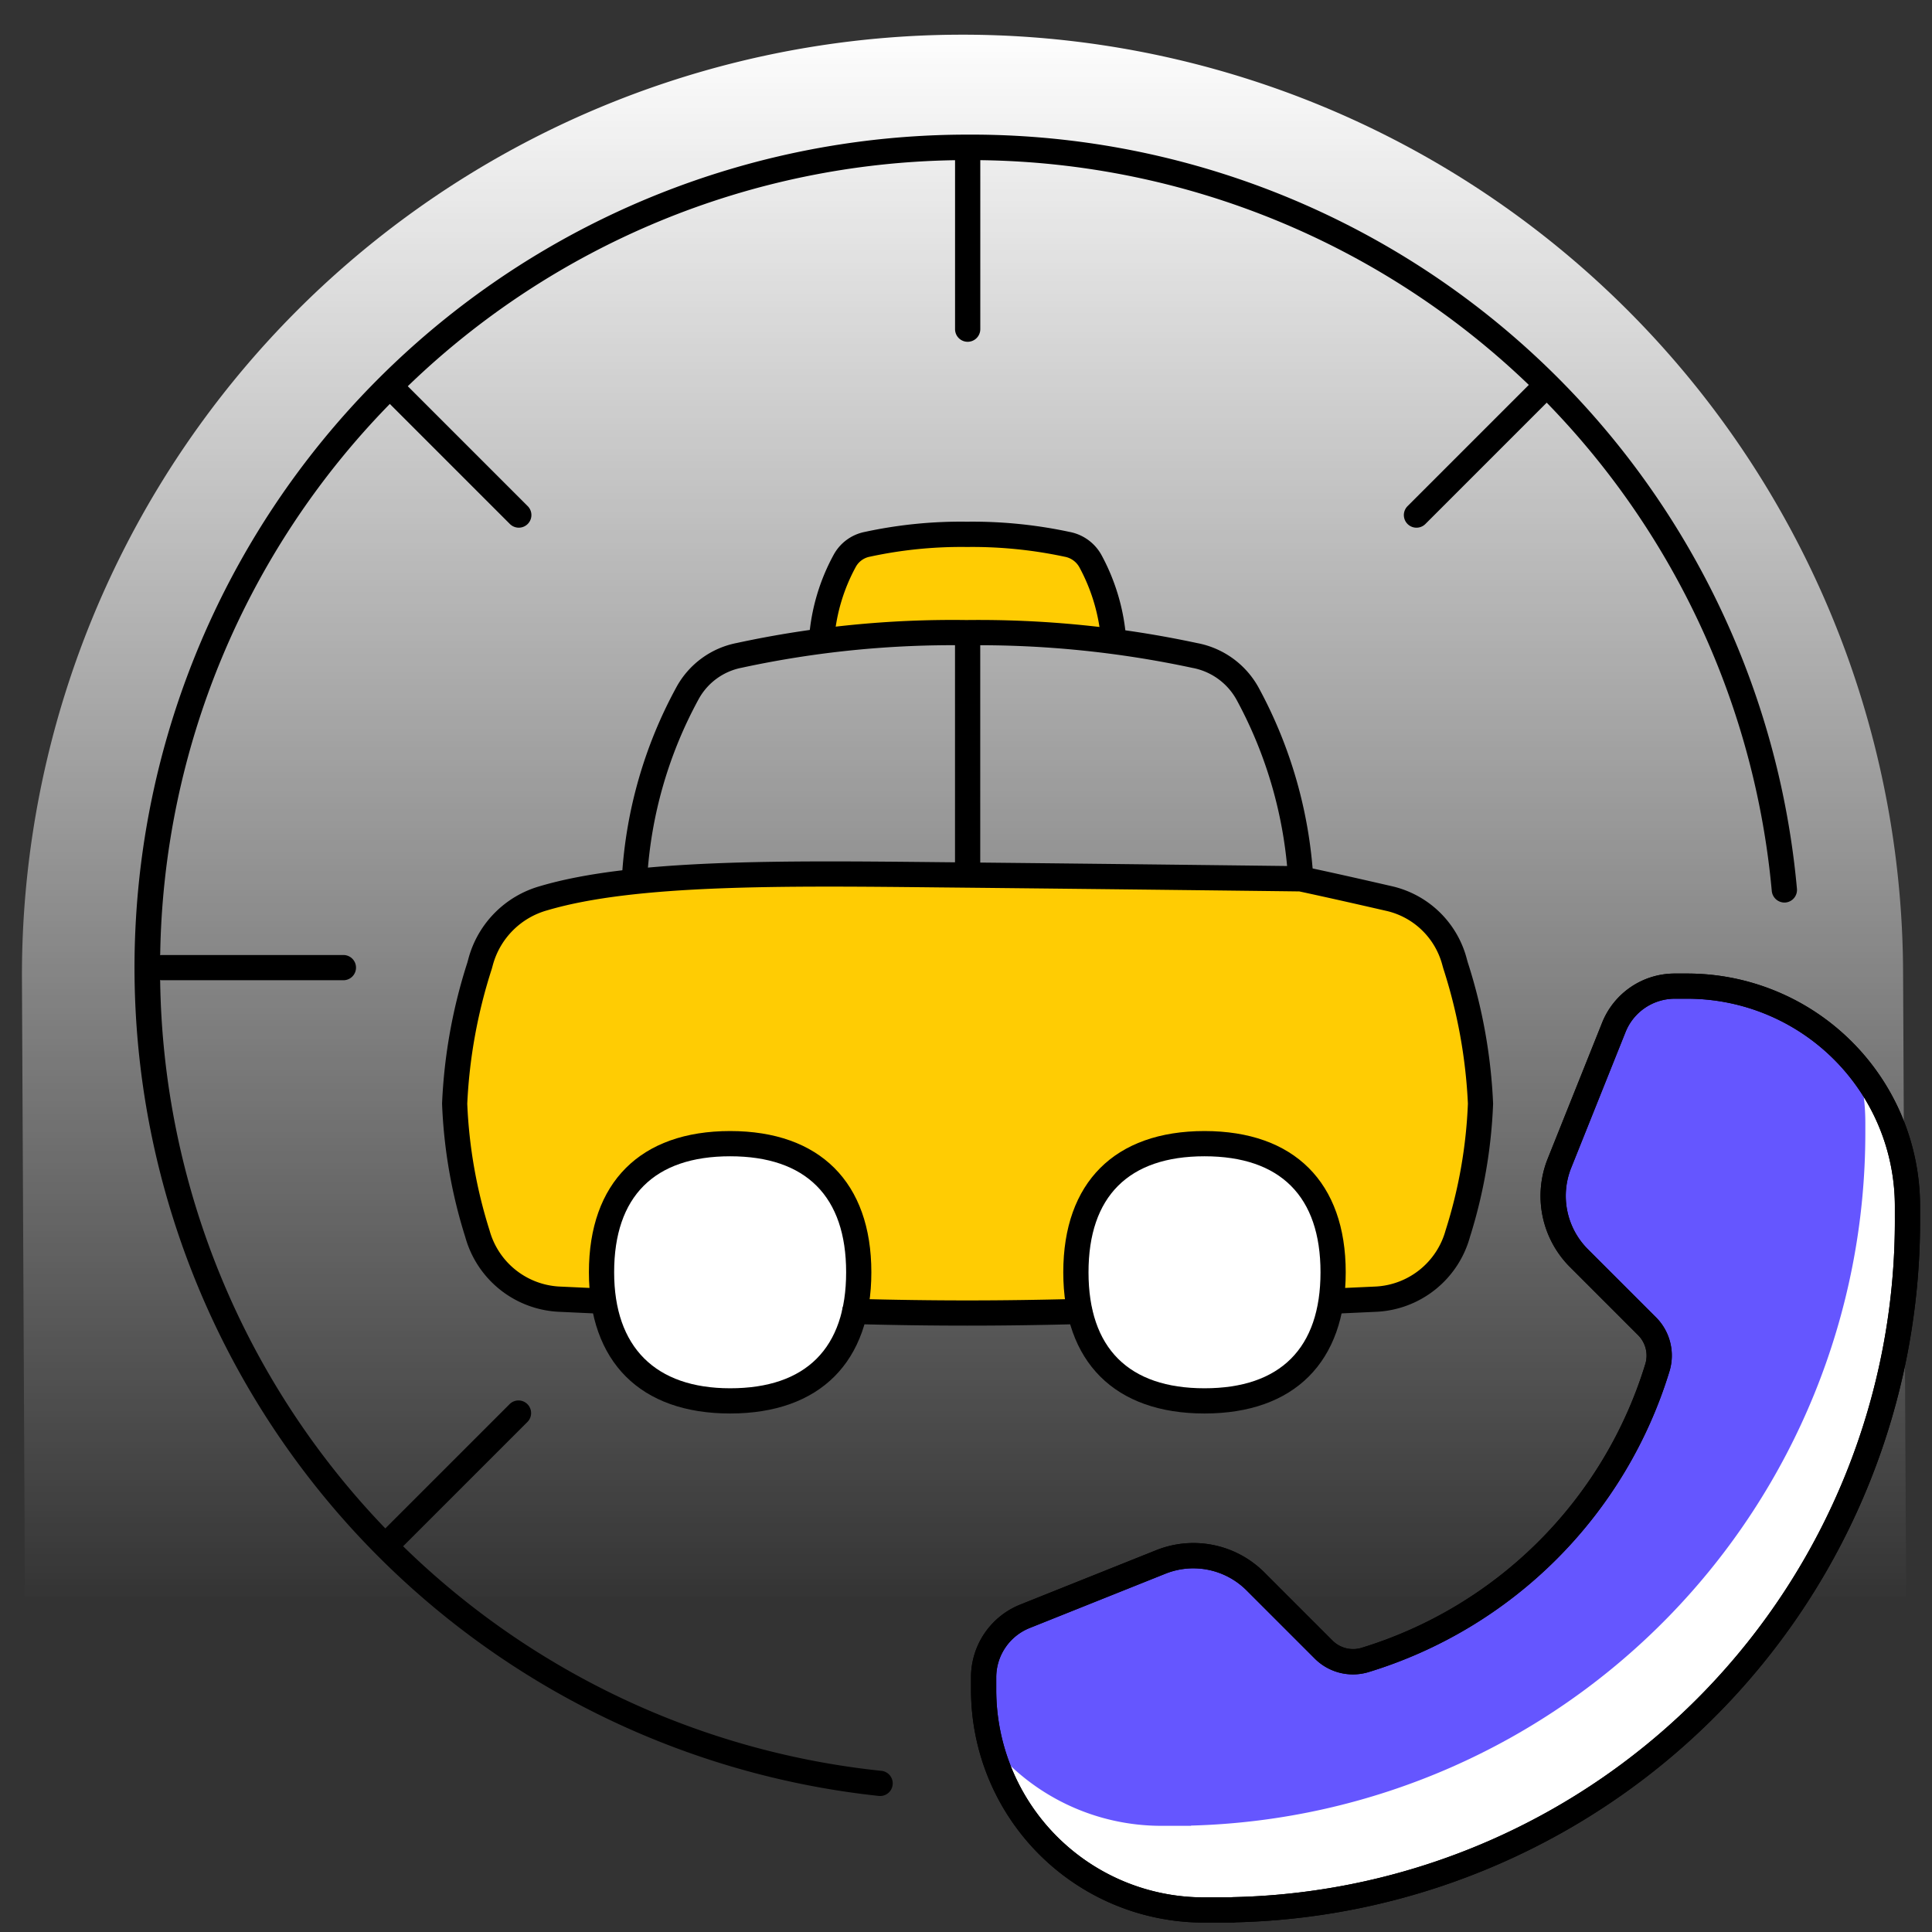
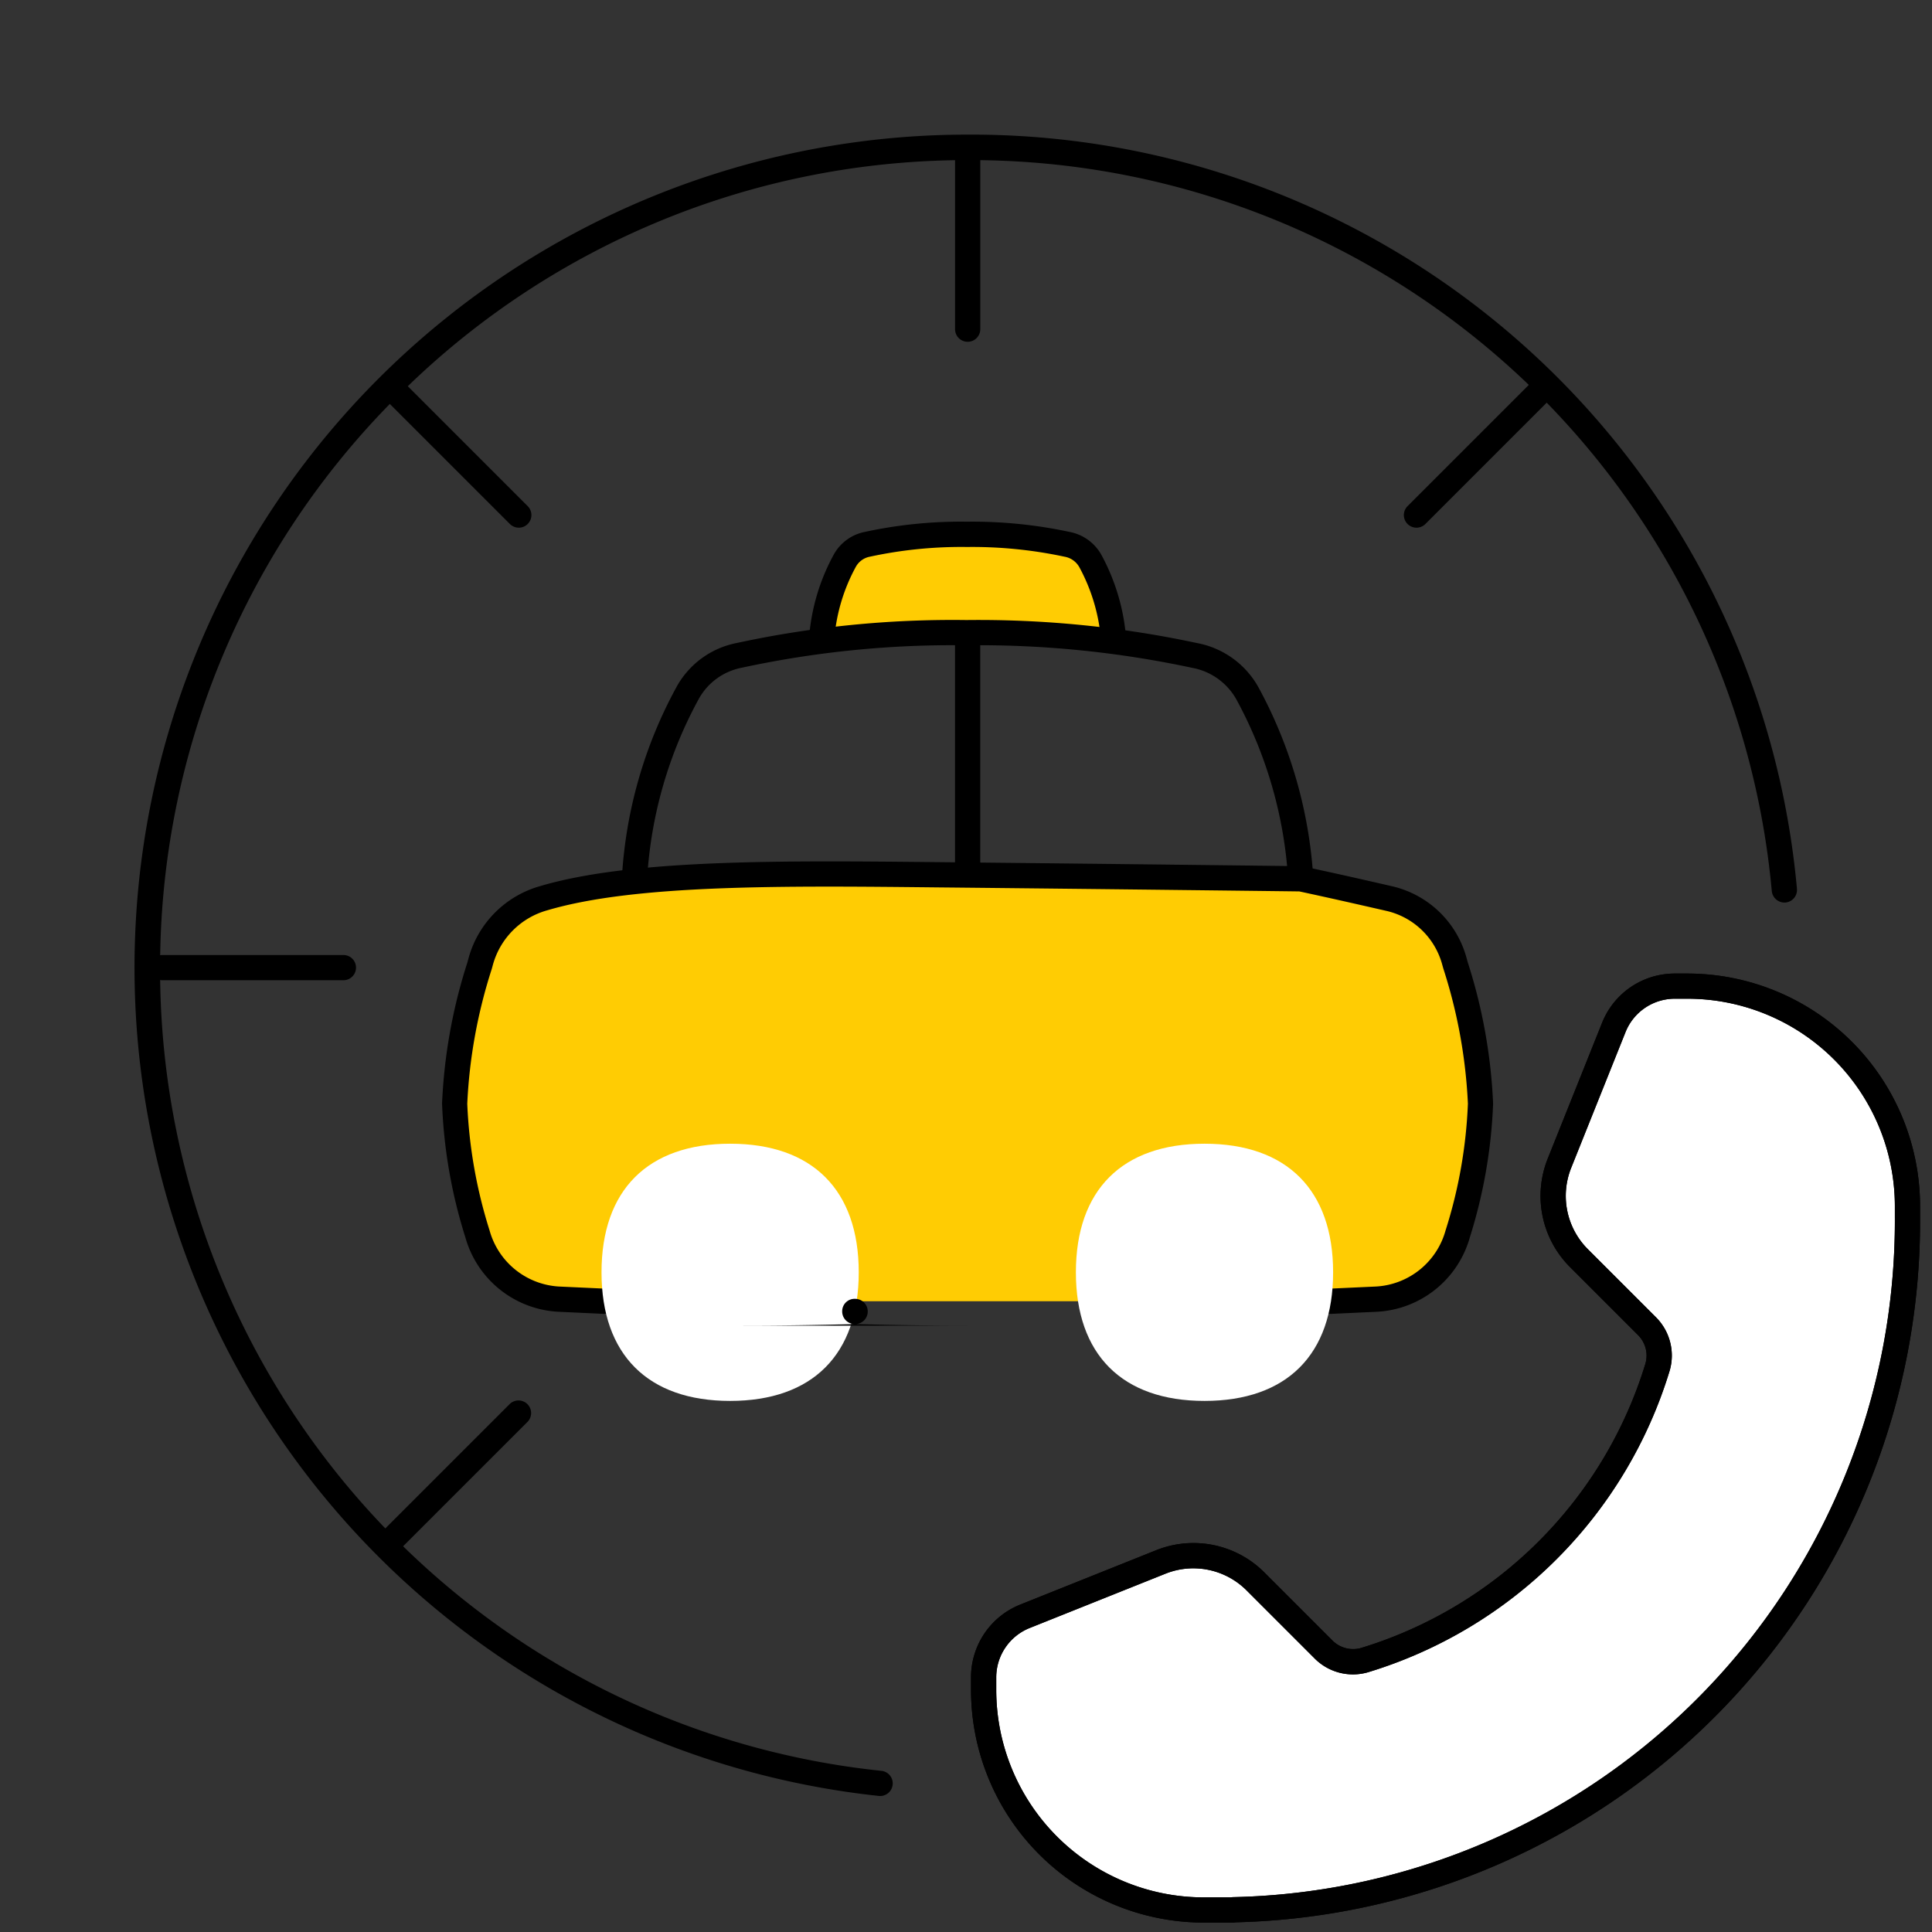
<svg xmlns="http://www.w3.org/2000/svg" id="Breakdown_Assistance" data-name="Breakdown Assistance" width="116" height="116" viewBox="0 0 116 116">
  <rect x="0" y="0" width="116" height="116" fill="#333333" stroke="none" />
  <defs>
    <clipPath id="clip-path">
      <rect id="Rectángulo_1404" data-name="Rectángulo 1404" width="116" height="116" fill="none" />
    </clipPath>
    <linearGradient id="linear-gradient" x1="0.5" x2="0.5" y2="1" gradientUnits="objectBoundingBox">
      <stop offset="0" stop-color="#fff" />
      <stop offset="1" stop-color="#fff" stop-opacity="0" />
    </linearGradient>
  </defs>
  <g id="Grupo_6754" data-name="Grupo 6754" clip-path="url(#clip-path)">
    <g id="Grupo_6753" data-name="Grupo 6753">
      <g id="Grupo_6752" data-name="Grupo 6752" clip-path="url(#clip-path)">
-         <path id="Trazado_2080" data-name="Trazado 2080" d="M114.942,96.621l-.182-37.552a56.473,56.473,0,1,0-112.945.546l.178,37.006Z" transform="translate(-0.497 -0.786)" fill="url(#linear-gradient)" />
        <path id="Trazado_2081" data-name="Trazado 2081" d="M85.464,50.484a11.744,11.744,0,0,0-1.38-4.68,2.019,2.019,0,0,0-1.4-1.023,27.274,27.274,0,0,0-6.009-.6,26.647,26.647,0,0,0-5.988.6,1.985,1.985,0,0,0-1.357.988,11.682,11.682,0,0,0-1.386,4.68" transform="translate(-18.601 -12.096)" fill="#ffcc03" />
        <path id="Trazado_2082" data-name="Trazado 2082" d="M85.177,50.956a.757.757,0,0,1-.755-.706,11.042,11.042,0,0,0-1.3-4.381,1.262,1.262,0,0,0-.882-.632,26.505,26.505,0,0,0-5.86-.585,25.94,25.94,0,0,0-5.833.582,1.222,1.222,0,0,0-.842.6,10.843,10.843,0,0,0-1.3,4.375.758.758,0,1,1-1.512-.107,12.35,12.35,0,0,1,1.476-4.983,2.728,2.728,0,0,1,1.869-1.372,27.321,27.321,0,0,1,6.142-.614,27.877,27.877,0,0,1,6.158.615,2.774,2.774,0,0,1,1.925,1.412,12.539,12.539,0,0,1,1.466,4.983.758.758,0,0,1-.7.808l-.053,0" transform="translate(-18.315 -11.81)" />
        <path id="Trazado_2083" data-name="Trazado 2083" d="M92.177,67.555a.759.759,0,0,1-.756-.719,25.929,25.929,0,0,0-3.085-10.765,3.827,3.827,0,0,0-2.676-1.939A61.217,61.217,0,0,0,72.11,52.778a60,60,0,0,0-13.493,1.347,3.759,3.759,0,0,0-2.579,1.867,25.629,25.629,0,0,0-3.1,10.742.769.769,0,0,1-.8.715.756.756,0,0,1-.715-.8A27.118,27.118,0,0,1,54.7,55.277a5.273,5.273,0,0,1,3.606-2.635,61.34,61.34,0,0,1,13.8-1.38,62.632,62.632,0,0,1,13.848,1.383,5.335,5.335,0,0,1,3.72,2.721,27.471,27.471,0,0,1,3.258,11.392.759.759,0,0,1-.72.8h-.039" transform="translate(-14.079 -14.034)" />
-         <line id="Línea_38" data-name="Línea 38" y2="14.334" transform="translate(58.099 38.02)" fill="#fff" />
        <path id="Trazado_2084" data-name="Trazado 2084" d="M79.714,67.159a.758.758,0,0,1-.757-.758V52.067a.757.757,0,1,1,1.515,0V66.4a.758.758,0,0,1-.757.758" transform="translate(-21.617 -14.047)" />
        <path id="Trazado_2085" data-name="Trazado 2085" d="M46.556,97.91q-1.373-.064-2.73-.125a5.336,5.336,0,0,1-4.869-3.927,29.8,29.8,0,0,1-1.367-7.814,31.54,31.54,0,0,1,1.5-8.291c.027-.1.054-.2.08-.293a5.455,5.455,0,0,1,3.769-3.752c5.567-1.648,15.048-1.494,24.649-1.4,10.439.105,20.8.233,20.8.233,1.805.382,3.595.787,5.37,1.2a5.3,5.3,0,0,1,3.869,3.787c.02.075.041.149.062.224a31.54,31.54,0,0,1,1.5,8.291,29.8,29.8,0,0,1-1.367,7.814,5.337,5.337,0,0,1-4.869,3.927q-1.358.06-2.731.125" transform="translate(-10.292 -19.782)" fill="#ffcc03" />
        <path id="Trazado_2086" data-name="Trazado 2086" d="M46.271,98.382h-.036l-2.728-.126a6.13,6.13,0,0,1-5.565-4.484,30.436,30.436,0,0,1-1.394-8.013A32.052,32.052,0,0,1,38.07,77.28l.081-.3A6.2,6.2,0,0,1,42.438,72.7c5.495-1.627,14.462-1.534,23.945-1.438l.927.009c10.439.105,20.8.233,20.8.233a.709.709,0,0,1,.147.017c1.81.383,3.6.789,5.383,1.2a6.038,6.038,0,0,1,4.428,4.324l.06.218a32.143,32.143,0,0,1,1.526,8.5,30.48,30.48,0,0,1-1.393,8.013A6.13,6.13,0,0,1,92.7,98.256l-2.728.126a.747.747,0,0,1-.793-.722.758.758,0,0,1,.721-.793l2.732-.126A4.6,4.6,0,0,0,96.8,93.373a28.8,28.8,0,0,0,1.341-7.614,30.985,30.985,0,0,0-1.47-8.091l-.065-.229A4.521,4.521,0,0,0,93.3,74.2c-1.747-.4-3.506-.8-5.281-1.181-.951-.012-10.8-.131-20.726-.232l-.927-.009c-9.373-.1-18.221-.187-23.5,1.375a4.691,4.691,0,0,0-3.253,3.227l-.081.295a30.969,30.969,0,0,0-1.471,8.089A29.165,29.165,0,0,0,39.4,93.372a4.6,4.6,0,0,0,4.17,3.37l2.732.126a.758.758,0,0,1-.036,1.515" transform="translate(-10.006 -19.497)" />
        <path id="Trazado_2087" data-name="Trazado 2087" d="M57.453,110c4.942,0,7.722-2.78,7.722-7.722s-2.78-7.721-7.722-7.721-7.722,2.78-7.722,7.721S52.511,110,57.453,110" transform="translate(-13.615 -25.887)" fill="#fff" />
-         <path id="Trazado_2088" data-name="Trazado 2088" d="M57.168,110.47c-5.389,0-8.479-3.091-8.479-8.479s3.09-8.479,8.479-8.479,8.479,3.09,8.479,8.479-3.091,8.479-8.479,8.479m0-15.443c-4.555,0-6.964,2.409-6.964,6.964,0,4.491,2.473,6.965,6.964,6.965,4.556,0,6.965-2.409,6.965-6.965s-2.409-6.964-6.965-6.964" transform="translate(-13.33 -25.602)" />
        <path id="Trazado_2089" data-name="Trazado 2089" d="M96.673,110c4.942,0,7.722-2.78,7.722-7.722s-2.78-7.721-7.722-7.721-7.722,2.78-7.722,7.721S91.731,110,96.673,110" transform="translate(-24.353 -25.887)" fill="#fff" />
-         <path id="Trazado_2090" data-name="Trazado 2090" d="M96.388,110.47c-5.389,0-8.479-3.091-8.479-8.479s3.09-8.479,8.479-8.479,8.479,3.09,8.479,8.479-3.091,8.479-8.479,8.479m0-15.443c-4.555,0-6.964,2.409-6.964,6.964s2.409,6.965,6.964,6.965,6.965-2.409,6.965-6.965-2.409-6.964-6.965-6.964" transform="translate(-24.068 -25.602)" />
-         <path id="Trazado_2091" data-name="Trazado 2091" d="M77.142,108.992c-2.174,0-4.391-.031-6.776-.094a.757.757,0,0,1-.737-.777.743.743,0,0,1,.776-.738c4.744.126,8.731.126,13.474,0a.758.758,0,0,1,.04,1.515c-2.386.063-4.6.094-6.776.094" transform="translate(-19.063 -29.399)" />
+         <path id="Trazado_2091" data-name="Trazado 2091" d="M77.142,108.992c-2.174,0-4.391-.031-6.776-.094a.757.757,0,0,1-.737-.777.743.743,0,0,1,.776-.738a.758.758,0,0,1,.04,1.515c-2.386.063-4.6.094-6.776.094" transform="translate(-19.063 -29.399)" />
        <path id="Trazado_2092" data-name="Trazado 2092" d="M94.529,137a13.207,13.207,0,0,1-13.207-13.207v-.751a3.963,3.963,0,0,1,2.491-3.678l8.141-3.256a5.283,5.283,0,0,1,5.7,1.168l4.064,4.064a2.5,2.5,0,0,0,2.48.657A26.471,26.471,0,0,0,121.786,104.4a2.492,2.492,0,0,0-.658-2.48l-4.063-4.064a5.281,5.281,0,0,1-1.169-5.7l3.257-8.142a3.962,3.962,0,0,1,3.678-2.491h.752a13.207,13.207,0,0,1,13.207,13.206V95.4a41.6,41.6,0,0,1-40.468,41.586.025.025,0,0,0-.017.007.023.023,0,0,1-.017.008Z" transform="translate(-22.264 -22.321)" fill="#fff" />
-         <path id="Trazado_2093" data-name="Trazado 2093" d="M123.584,81.53h-.753a3.962,3.962,0,0,0-3.678,2.491L115.9,92.163a5.258,5.258,0,0,0-.36,1.642l.858,4.145c.651.651,2.747,1.752,2.688,1.928l2.046,2.046a2.493,2.493,0,0,1,.658,2.48A26.471,26.471,0,0,1,104.2,122a2.5,2.5,0,0,1-2.48-.657l-4.064-4.064a5.283,5.283,0,0,0-5.7-1.168l-8.141,3.256a3.963,3.963,0,0,0-2.491,3.678v.752a13.162,13.162,0,0,0,.422,3.257A13.175,13.175,0,0,0,92,131.946h1.759a.032.032,0,0,0,.017-.008.022.022,0,0,1,.017-.007,41.6,41.6,0,0,0,40.468-41.587v-.66a13.207,13.207,0,0,0-.421-3.258,13.177,13.177,0,0,0-10.259-4.9" transform="translate(-22.264 -22.321)" fill="#6556ff" />
        <path id="Trazado_2094" data-name="Trazado 2094" d="M96,137.47H94.244A13.98,13.98,0,0,1,80.28,123.505v-.751a4.7,4.7,0,0,1,2.967-4.381l8.14-3.256a6.021,6.021,0,0,1,6.513,1.336l4.064,4.064a1.751,1.751,0,0,0,1.726.468A25.672,25.672,0,0,0,120.776,103.9a1.739,1.739,0,0,0-.468-1.724l-4.064-4.064a6.031,6.031,0,0,1-1.336-6.513l3.258-8.143a4.694,4.694,0,0,1,4.381-2.967h.752a13.98,13.98,0,0,1,13.964,13.965v.66a42.121,42.121,0,0,1-41.1,42.341.754.754,0,0,1-.161.017M93.633,116.2a4.525,4.525,0,0,0-1.683.325l-8.141,3.256a3.192,3.192,0,0,0-2.014,2.975v.751a12.463,12.463,0,0,0,12.449,12.45H95.89a.761.761,0,0,1,.147-.015,40.612,40.612,0,0,0,39.712-40.829v-.66A12.464,12.464,0,0,0,123.3,82h-.752a3.187,3.187,0,0,0-2.974,2.014l-3.259,8.143a4.525,4.525,0,0,0,1,4.881l4.065,4.064a3.249,3.249,0,0,1,.847,3.235,27.192,27.192,0,0,1-18.1,18.1,3.243,3.243,0,0,1-3.237-.847l-4.064-4.064a4.52,4.52,0,0,0-3.2-1.325" transform="translate(-21.979 -22.036)" />
        <path id="Trazado_2095" data-name="Trazado 2095" d="M96,137.47H94.244A13.98,13.98,0,0,1,80.28,123.505v-.751a4.7,4.7,0,0,1,2.967-4.381l8.14-3.256a6.021,6.021,0,0,1,6.513,1.336l4.064,4.064a1.751,1.751,0,0,0,1.726.468A25.672,25.672,0,0,0,120.776,103.9a1.739,1.739,0,0,0-.468-1.724l-4.064-4.064a6.031,6.031,0,0,1-1.336-6.513l3.258-8.143a4.694,4.694,0,0,1,4.381-2.967h.752a13.98,13.98,0,0,1,13.964,13.965v.66a42.121,42.121,0,0,1-41.1,42.341.754.754,0,0,1-.161.017M93.633,116.2a4.525,4.525,0,0,0-1.683.325l-8.141,3.256a3.192,3.192,0,0,0-2.014,2.975v.751a12.463,12.463,0,0,0,12.449,12.45H95.89a.761.761,0,0,1,.147-.015,40.612,40.612,0,0,0,39.712-40.829v-.66A12.464,12.464,0,0,0,123.3,82h-.752a3.187,3.187,0,0,0-2.974,2.014l-3.259,8.143a4.525,4.525,0,0,0,1,4.881l4.065,4.064a3.249,3.249,0,0,1,.847,3.235,27.192,27.192,0,0,1-18.1,18.1,3.243,3.243,0,0,1-3.237-.847l-4.064-4.064a4.52,4.52,0,0,0-3.2-1.325" transform="translate(-21.979 -22.036)" />
        <path id="Trazado_2096" data-name="Trazado 2096" d="M61.145,11.13a50.016,50.016,0,0,0-5.3,99.751.747.747,0,0,0,.081,0A.758.758,0,0,0,56,109.374,48.263,48.263,0,0,1,27.25,95.887l7.481-7.48a.757.757,0,0,0-1.07-1.07l-7.479,7.478A48.388,48.388,0,0,1,12.663,61.886a.767.767,0,0,0,.079.016H23.665a.757.757,0,1,0,0-1.515H12.742c-.028,0-.05.013-.077.015A48.322,48.322,0,0,1,26.453,27.3l7.208,7.208a.757.757,0,0,0,1.07-1.072l-7.2-7.2a48.316,48.316,0,0,1,32.859-13.57V22.811a.757.757,0,0,0,1.515,0V12.664A48.351,48.351,0,0,1,94.839,26.157l-7.28,7.28a.757.757,0,1,0,1.07,1.072l7.285-7.285a48.289,48.289,0,0,1,13.514,29.328.768.768,0,0,0,.825.683.759.759,0,0,0,.685-.825A49.772,49.772,0,0,0,61.145,11.13" transform="translate(-3.047 -3.047)" />
      </g>
    </g>
  </g>
</svg>